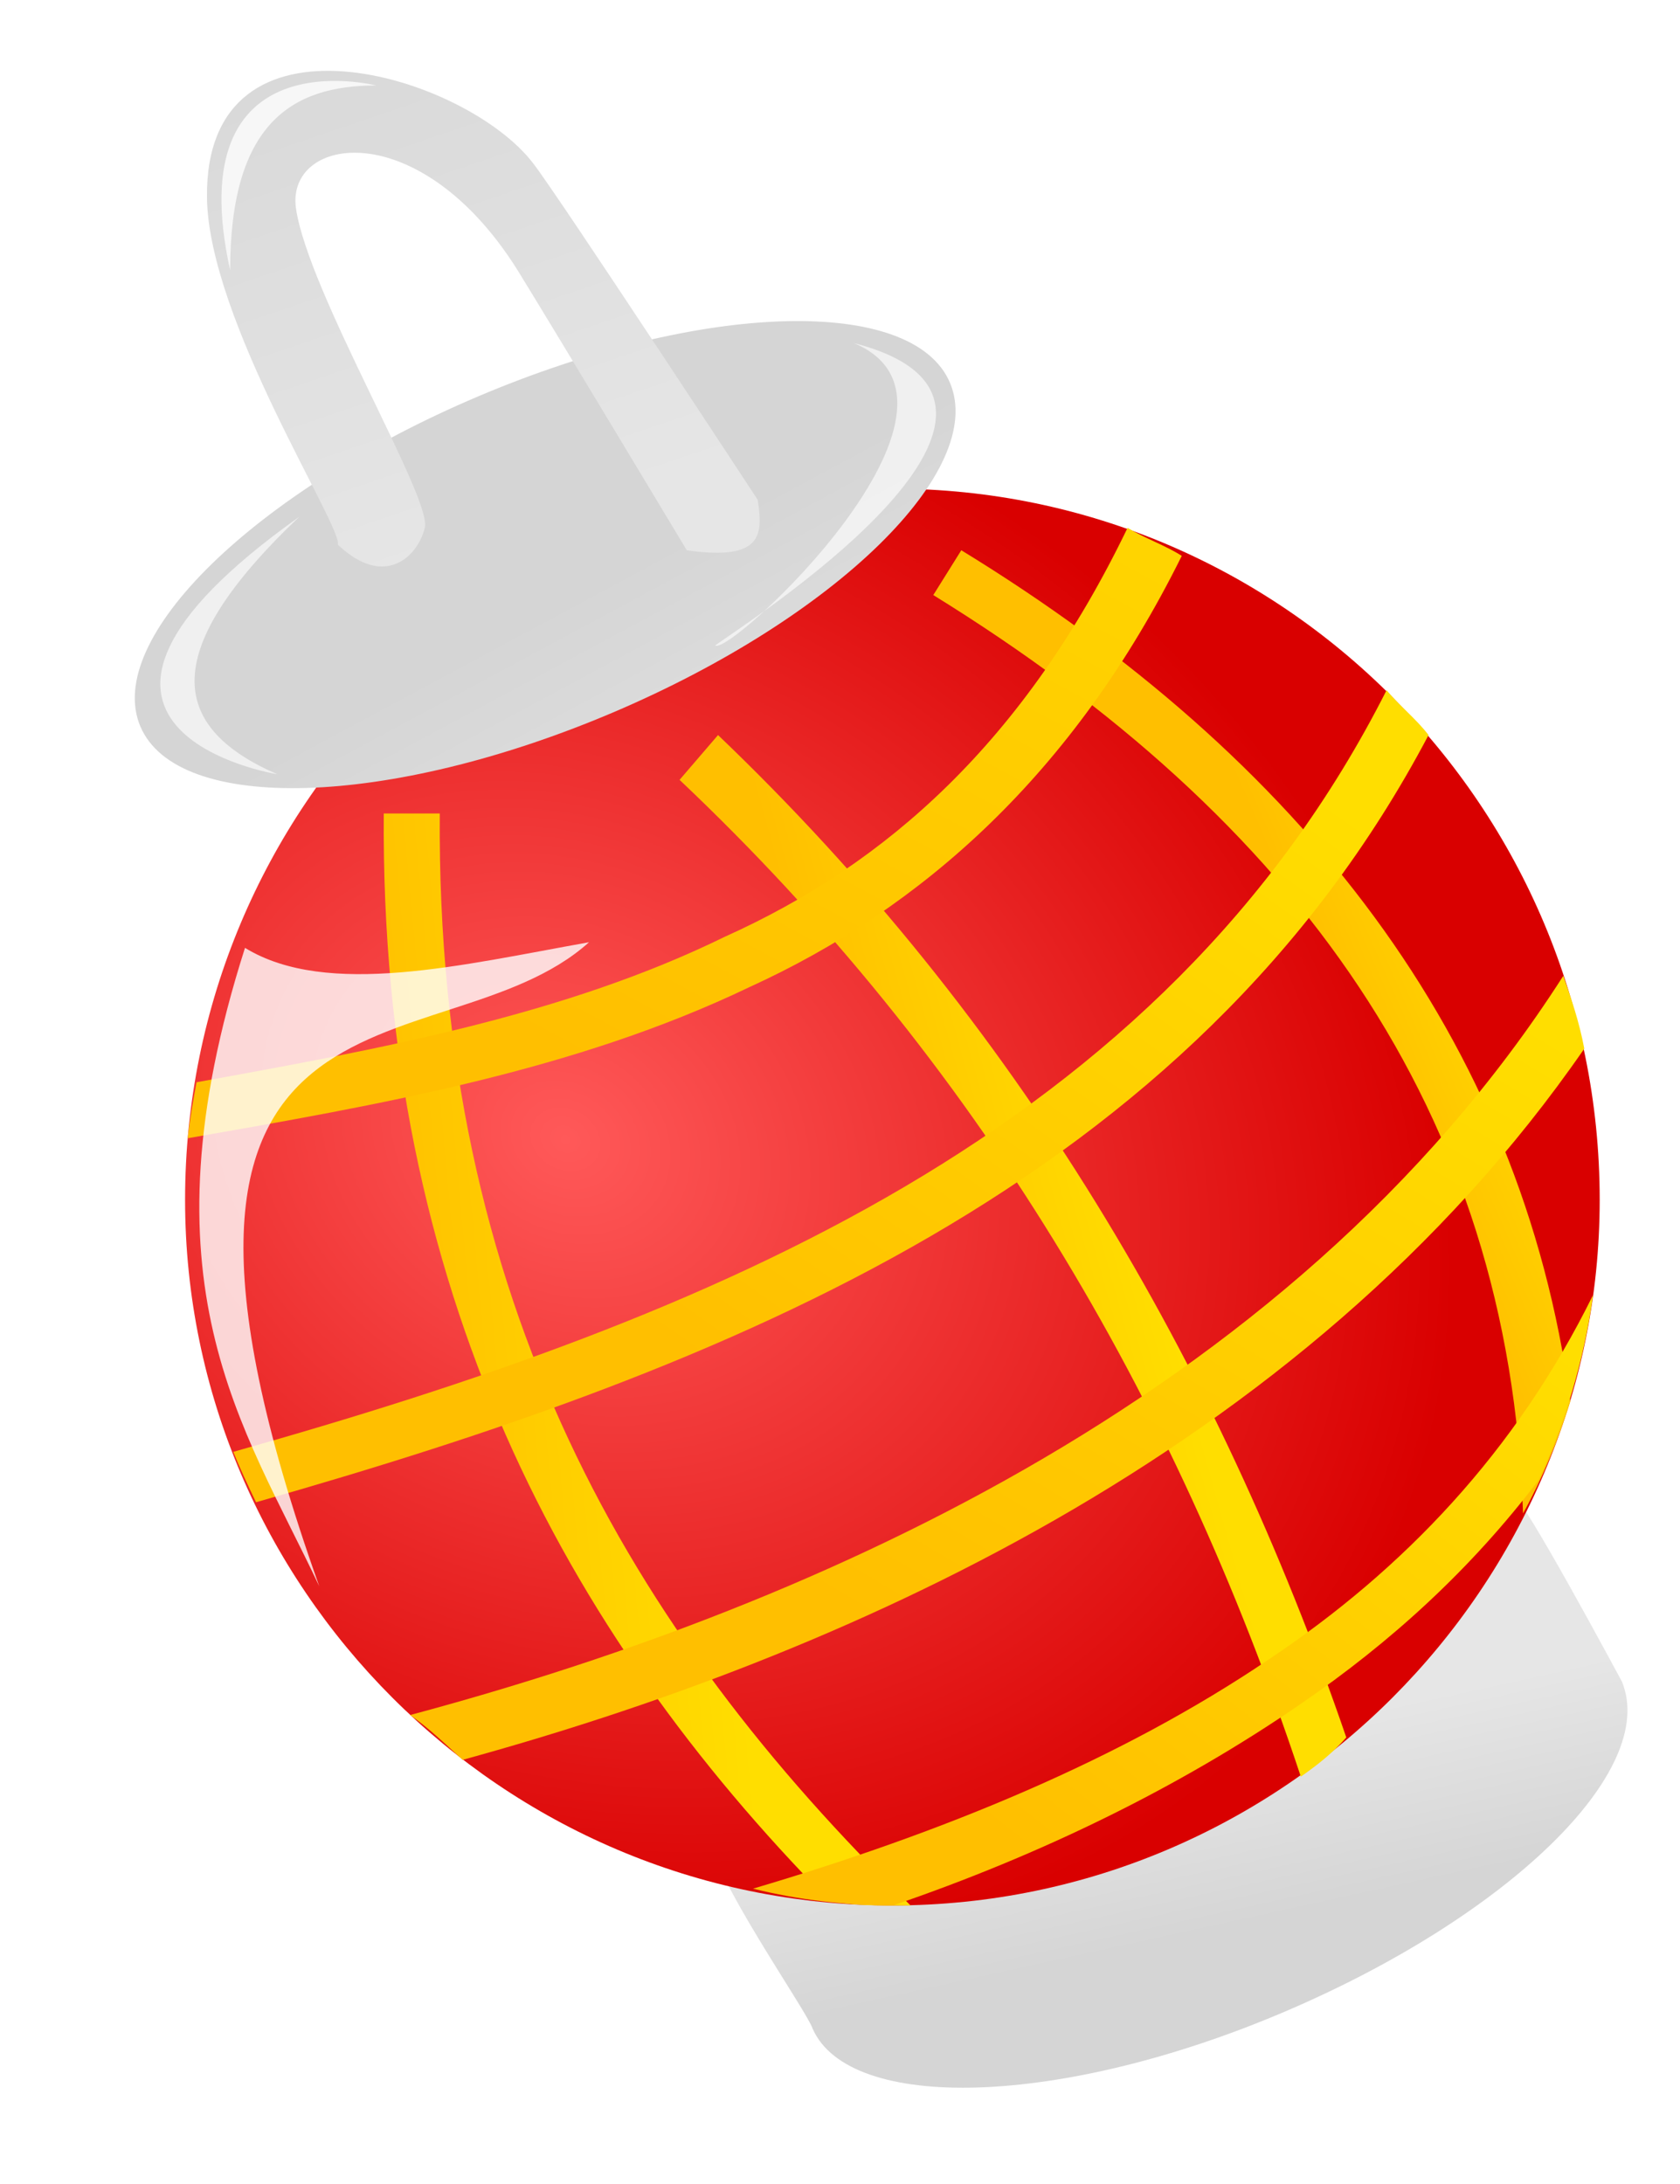
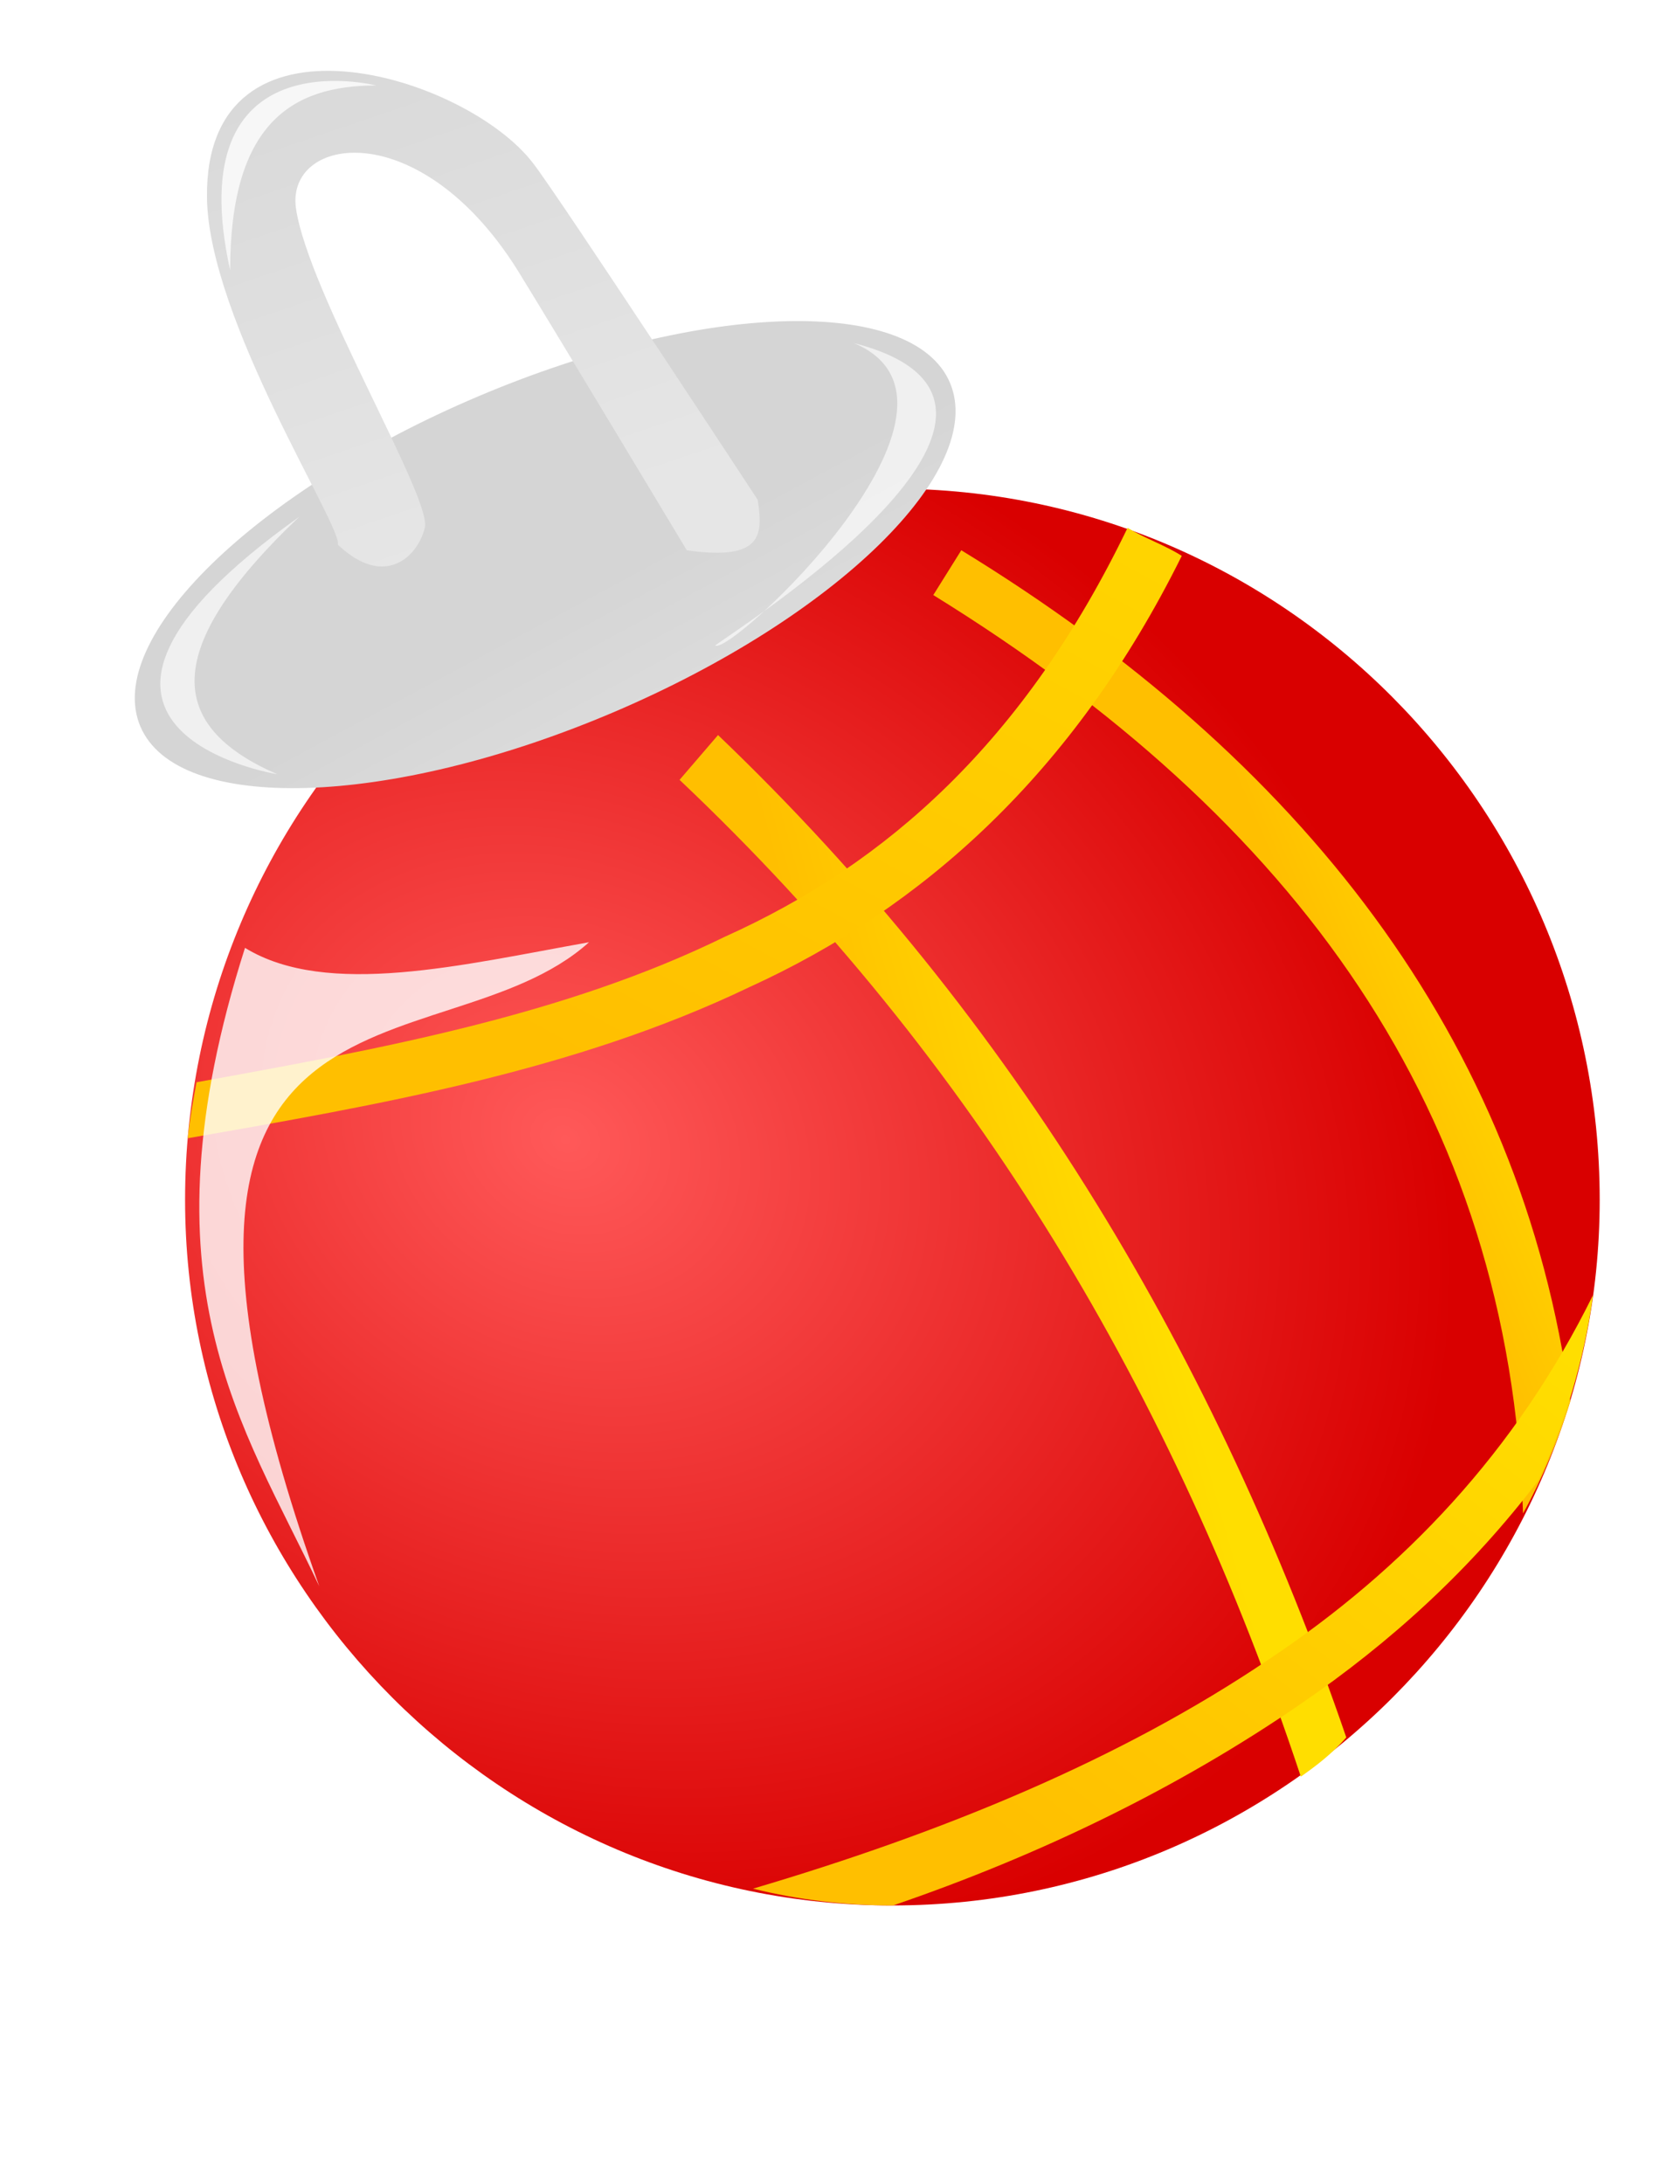
<svg xmlns="http://www.w3.org/2000/svg" xmlns:xlink="http://www.w3.org/1999/xlink" viewBox="0 0 30 39">
  <defs>
    <linearGradient id="imagebot_47">
      <stop id="imagebot_51" stop-color="#ffbf00" offset="0" />
      <stop id="imagebot_50" stop-color="#ffde00" offset="1" />
    </linearGradient>
    <linearGradient id="imagebot_46">
      <stop id="imagebot_49" stop-color="#e6e6e6" offset="0" />
      <stop id="imagebot_48" stop-color="#d5d5d5" offset="1" />
    </linearGradient>
    <linearGradient id="imagebot_24" y2=".648" xlink:href="#imagebot_46" y1=".391" x2=".781" x1=".7" />
    <linearGradient id="imagebot_22" y2=".677" xlink:href="#imagebot_46" y1="1.72" x2=".35" x1=".597" />
    <radialGradient id="imagebot_32" cx="21.312" gradientUnits="userSpaceOnUse" cy="25.888" r="12.63" gradientTransform="matrix(1.134 .655 -.542 .937 10.169 990.7)">
      <stop id="imagebot_41" stop-color="#ff5959" offset="0" />
      <stop id="imagebot_40" stop-color="#d90000" offset="1" />
    </radialGradient>
    <linearGradient id="imagebot_20" y2="-.265" xlink:href="#imagebot_47" y1=".842" x2="1.324" x1=".349" />
    <linearGradient id="imagebot_18" y2=".194" xlink:href="#imagebot_47" y1=".797" x2=".981" x1=".357" />
    <linearGradient id="imagebot_16" y2=".085" xlink:href="#imagebot_47" y1=".805" x2=".994" x1=".365" />
    <linearGradient id="imagebot_14" y2=".19" xlink:href="#imagebot_47" y1=".888" x2="1.056" x1=".298" />
    <linearGradient id="imagebot_30" y2=".384" xlink:href="#imagebot_47" y1=".5" x2=".611" x1=".007" />
    <linearGradient id="imagebot_28" y2=".24" xlink:href="#imagebot_47" y1=".389" x2=".596" x1=".257" />
    <linearGradient id="imagebot_26" y2=".373" xlink:href="#imagebot_47" y1=".525" x2=".896" x1=".665" />
    <linearGradient id="imagebot_12" y2="-.119" xlink:href="#imagebot_46" y1=".931" x2=".143" x1=".477" />
    <filter id="imagebot_8">
      <feGaussianBlur id="imagebot_45" stdDeviation="0.156" />
    </filter>
    <filter id="imagebot_10" y="-.081" width="1.301" x="-.15" height="1.163">
      <feGaussianBlur id="imagebot_44" stdDeviation="0.156" />
    </filter>
    <filter id="imagebot_6" y="-.095" width="1.231" x="-.115" height="1.19">
      <feGaussianBlur id="imagebot_43" stdDeviation="0.133" />
    </filter>
    <filter id="imagebot_4" y="-.1" width="1.329" x="-.164" height="1.199">
      <feGaussianBlur id="imagebot_42" stdDeviation="0.476" />
    </filter>
  </defs>
  <g id="imagebot_2" label="Layer 1">
-     <path id="imagebot_33" d="m39.171 1038.6c0.661 1.6-2.037 4.2-6.028 5.9-3.99 1.7-7.761 1.8-8.423 0.3-0.092-0.3-1.846-2.8-1.813-3.4 0.204-1.5 4.408-1.1 7.841-2.5 3.322-1.4 5.087-4.5 6.438-3.7 0.271 0.2 1.874 3.2 1.985 3.4z" fill-rule="evenodd" transform="translate(-10.209 -4.174) matrix(1 0 0 1 0 -1004.4)" label="Layer 1" fill="url(#imagebot_24)" />
    <path id="imagebot_31" d="m38.775 1030c0 6.9-5.655 12.6-12.631 12.6-6.975 0-12.63-5.7-12.63-12.6 0-7 5.655-12.7 12.63-12.7 6.976 0 12.631 5.7 12.631 12.7z" fill-rule="evenodd" transform="translate(-10.209 -4.174) matrix(1 0 0 1 0 -1004.4)" label="Layer 1" fill="url(#imagebot_32)" />
-     <path id="imagebot_29" d="m17.062 1023.1c-0.065 8.5 3.216 14.6 7.938 19.4 0.376 0.1 0.772 0.1 1.156 0.1h0.313c-5.014-4.9-8.473-10.8-8.407-19.5h-1z" transform="translate(-10.209 -4.174) matrix(1 0 0 1 0 -1004.4)" label="Layer 1" stroke-width="1px" fill="url(#imagebot_30)" />
    <path id="imagebot_27" d="m23.031 1021.7l-0.687 0.8c5.288 5 8.84 11 11.094 17.8 0.281-0.2 0.548-0.4 0.812-0.7-2.301-6.7-5.884-12.8-11.219-17.9z" transform="translate(-10.209 -4.174) matrix(1 0 0 1 0 -1004.4)" label="Layer 1" stroke-width="1px" fill="url(#imagebot_28)" />
    <path id="imagebot_25" d="m27.375 1018.4l-0.5 0.8c6.472 4 10.29 9.2 10.531 16.4 0.332-0.6 0.63-1.3 0.844-2-0.872-6.5-4.83-11.5-10.875-15.2z" transform="translate(-10.209 -4.174) matrix(1 0 0 1 0 -1004.4)" label="Layer 1" stroke-width="1px" fill="url(#imagebot_26)" />
-     <path id="imagebot_23" d="m28.921 1018.5c0.661 1.6-2.037 4.2-6.028 5.9-3.99 1.7-7.761 1.8-8.423 0.2-0.092-0.2-1.846-2.7-1.813-3.3 0.204-1.6 4.408-1.1 7.841-2.6 3.322-1.4 5.087-4.4 6.438-3.6 0.271 0.2 1.874 3.1 1.985 3.4z" fill-rule="evenodd" transform="translate(-10.209 -4.174) matrix(1 0 0 1 0 -1004.4)" label="Layer 1" fill="url(#imagebot_24)" />
    <path id="imagebot_21" d="m30.459 16.762c0 1.693-3.514 3.066-7.849 3.066s-7.848-1.373-7.848-3.066c0-1.694 3.513-3.067 7.848-3.067s7.849 1.373 7.849 3.067z" fill-rule="evenodd" transform="translate(-10.209 -4.174) matrix(.921 -.391 .391 .921 -7.434 7.481)" label="Layer 1" fill="url(#imagebot_22)" />
    <path id="imagebot_19" d="m30.344 1018c-1.832 3.8-4.296 6-7.188 7.3-2.858 1.4-6.123 2-9.437 2.6-0.055 0.3-0.128 0.7-0.157 1 3.429-0.6 6.905-1.2 10.032-2.7 3.069-1.4 5.786-3.8 7.718-7.7-0.318-0.2-0.636-0.3-0.968-0.5z" transform="translate(-10.209 -4.174) matrix(1 0 0 1 0 -1004.4)" label="Layer 1" stroke-width="1px" fill="url(#imagebot_20)" />
-     <path id="imagebot_17" d="m34.969 1020.9c-3.996 7.9-12.073 11.2-20.594 13.6 0.12 0.3 0.263 0.6 0.406 0.9 8.422-2.4 16.719-5.7 20.938-13.7-0.232-0.3-0.497-0.5-0.75-0.8z" transform="translate(-10.209 -4.174) matrix(1 0 0 1 0 -1004.4)" label="Layer 1" stroke-width="1px" fill="url(#imagebot_18)" />
-     <path id="imagebot_15" d="m38.125 1026c-4.928 7.7-13.865 11.4-20.594 13.2 0.297 0.2 0.615 0.5 0.938 0.8 6.556-1.8 14.989-5.4 20.031-12.7-0.095-0.5-0.236-0.9-0.375-1.3z" transform="translate(-10.209 -4.174) matrix(1 0 0 1 0 -1004.4)" label="Layer 1" stroke-width="1px" fill="url(#imagebot_16)" />
    <path id="imagebot_13" d="m38.656 1031.7c-1.38 2.8-3.384 4.9-5.781 6.5-2.658 1.8-5.838 3.1-9.219 4.1 0.804 0.2 1.65 0.3 2.5 0.3 2.63-0.9 5.098-2.1 7.282-3.6 1.606-1.1 3.036-2.4 4.25-4 0.46-1 0.803-2.1 0.968-3.3z" transform="translate(-10.209 -4.174) matrix(1 0 0 1 0 -1004.4)" label="Layer 1" stroke-width="1px" fill="url(#imagebot_14)" />
    <path id="imagebot_11" d="m16.241 1018.3c0.099-0.3-2.311-4-2.336-6.2-0.041-3.6 4.623-2.2 5.832-0.6 0.462 0.6 4.003 6 4.003 6 0.089 0.6 0.113 1.1-1.267 0.9 0 0-2.282-3.8-3.021-5-1.755-2.8-4.148-2.4-3.957-1.1 0.221 1.5 2.447 5.2 2.299 5.7-0.119 0.5-0.707 1.1-1.553 0.3z" transform="translate(-10.209 -4.174) matrix(1 0 0 1 0 -1004.4)" label="Layer 1" stroke-width="1px" fill="url(#imagebot_12)" />
    <path id="imagebot_9" d="m15.556 1017.8c-2.637 2.5-2.224 3.8-0.397 4.6 0 0-4.95-0.8 0.397-4.6z" fill-opacity=".629" transform="translate(-10.209 -4.174) matrix(1 0 0 1 0 -1004.4)" filter="url(#imagebot_10)" label="Layer 1" stroke-width="1px" fill="#ffffff" />
    <path id="imagebot_7" d="m25.456 1014.7c2.62 1.1-2.214 5.6-2.475 5.4 0.39-0.3 6.739-4.3 2.475-5.4z" fill-opacity=".629" transform="translate(-10.209 -4.174) matrix(1 0 0 1 0 -1004.4)" filter="url(#imagebot_8)" label="Layer 1" stroke-width="1px" fill="#ffffff" />
    <path id="imagebot_5" d="m14.319 1013.4c0-2.6 1.082-3.3 2.607-3.3 0 0-3.535-0.9-2.607 3.3z" fill-opacity=".777" transform="translate(-10.209 -4.174) matrix(1 0 0 1 0 -1004.4)" filter="url(#imagebot_6)" label="Layer 1" stroke-width="1px" fill="#ffffff" />
    <path id="imagebot_3" d="m14.584 1025.5c1.466 0.9 3.893 0.3 6.143-0.1-2.669 2.4-8.909 0-4.817 11.5-1.367-2.9-3.239-5.4-1.326-11.4z" fill-opacity=".804" transform="translate(-10.209 -4.174) matrix(1 0 0 1 0 -1004.4)" filter="url(#imagebot_4)" label="Layer 1" stroke-width="1px" fill="#ffffff" />
    <title>Layer 1</title>
  </g>
</svg>